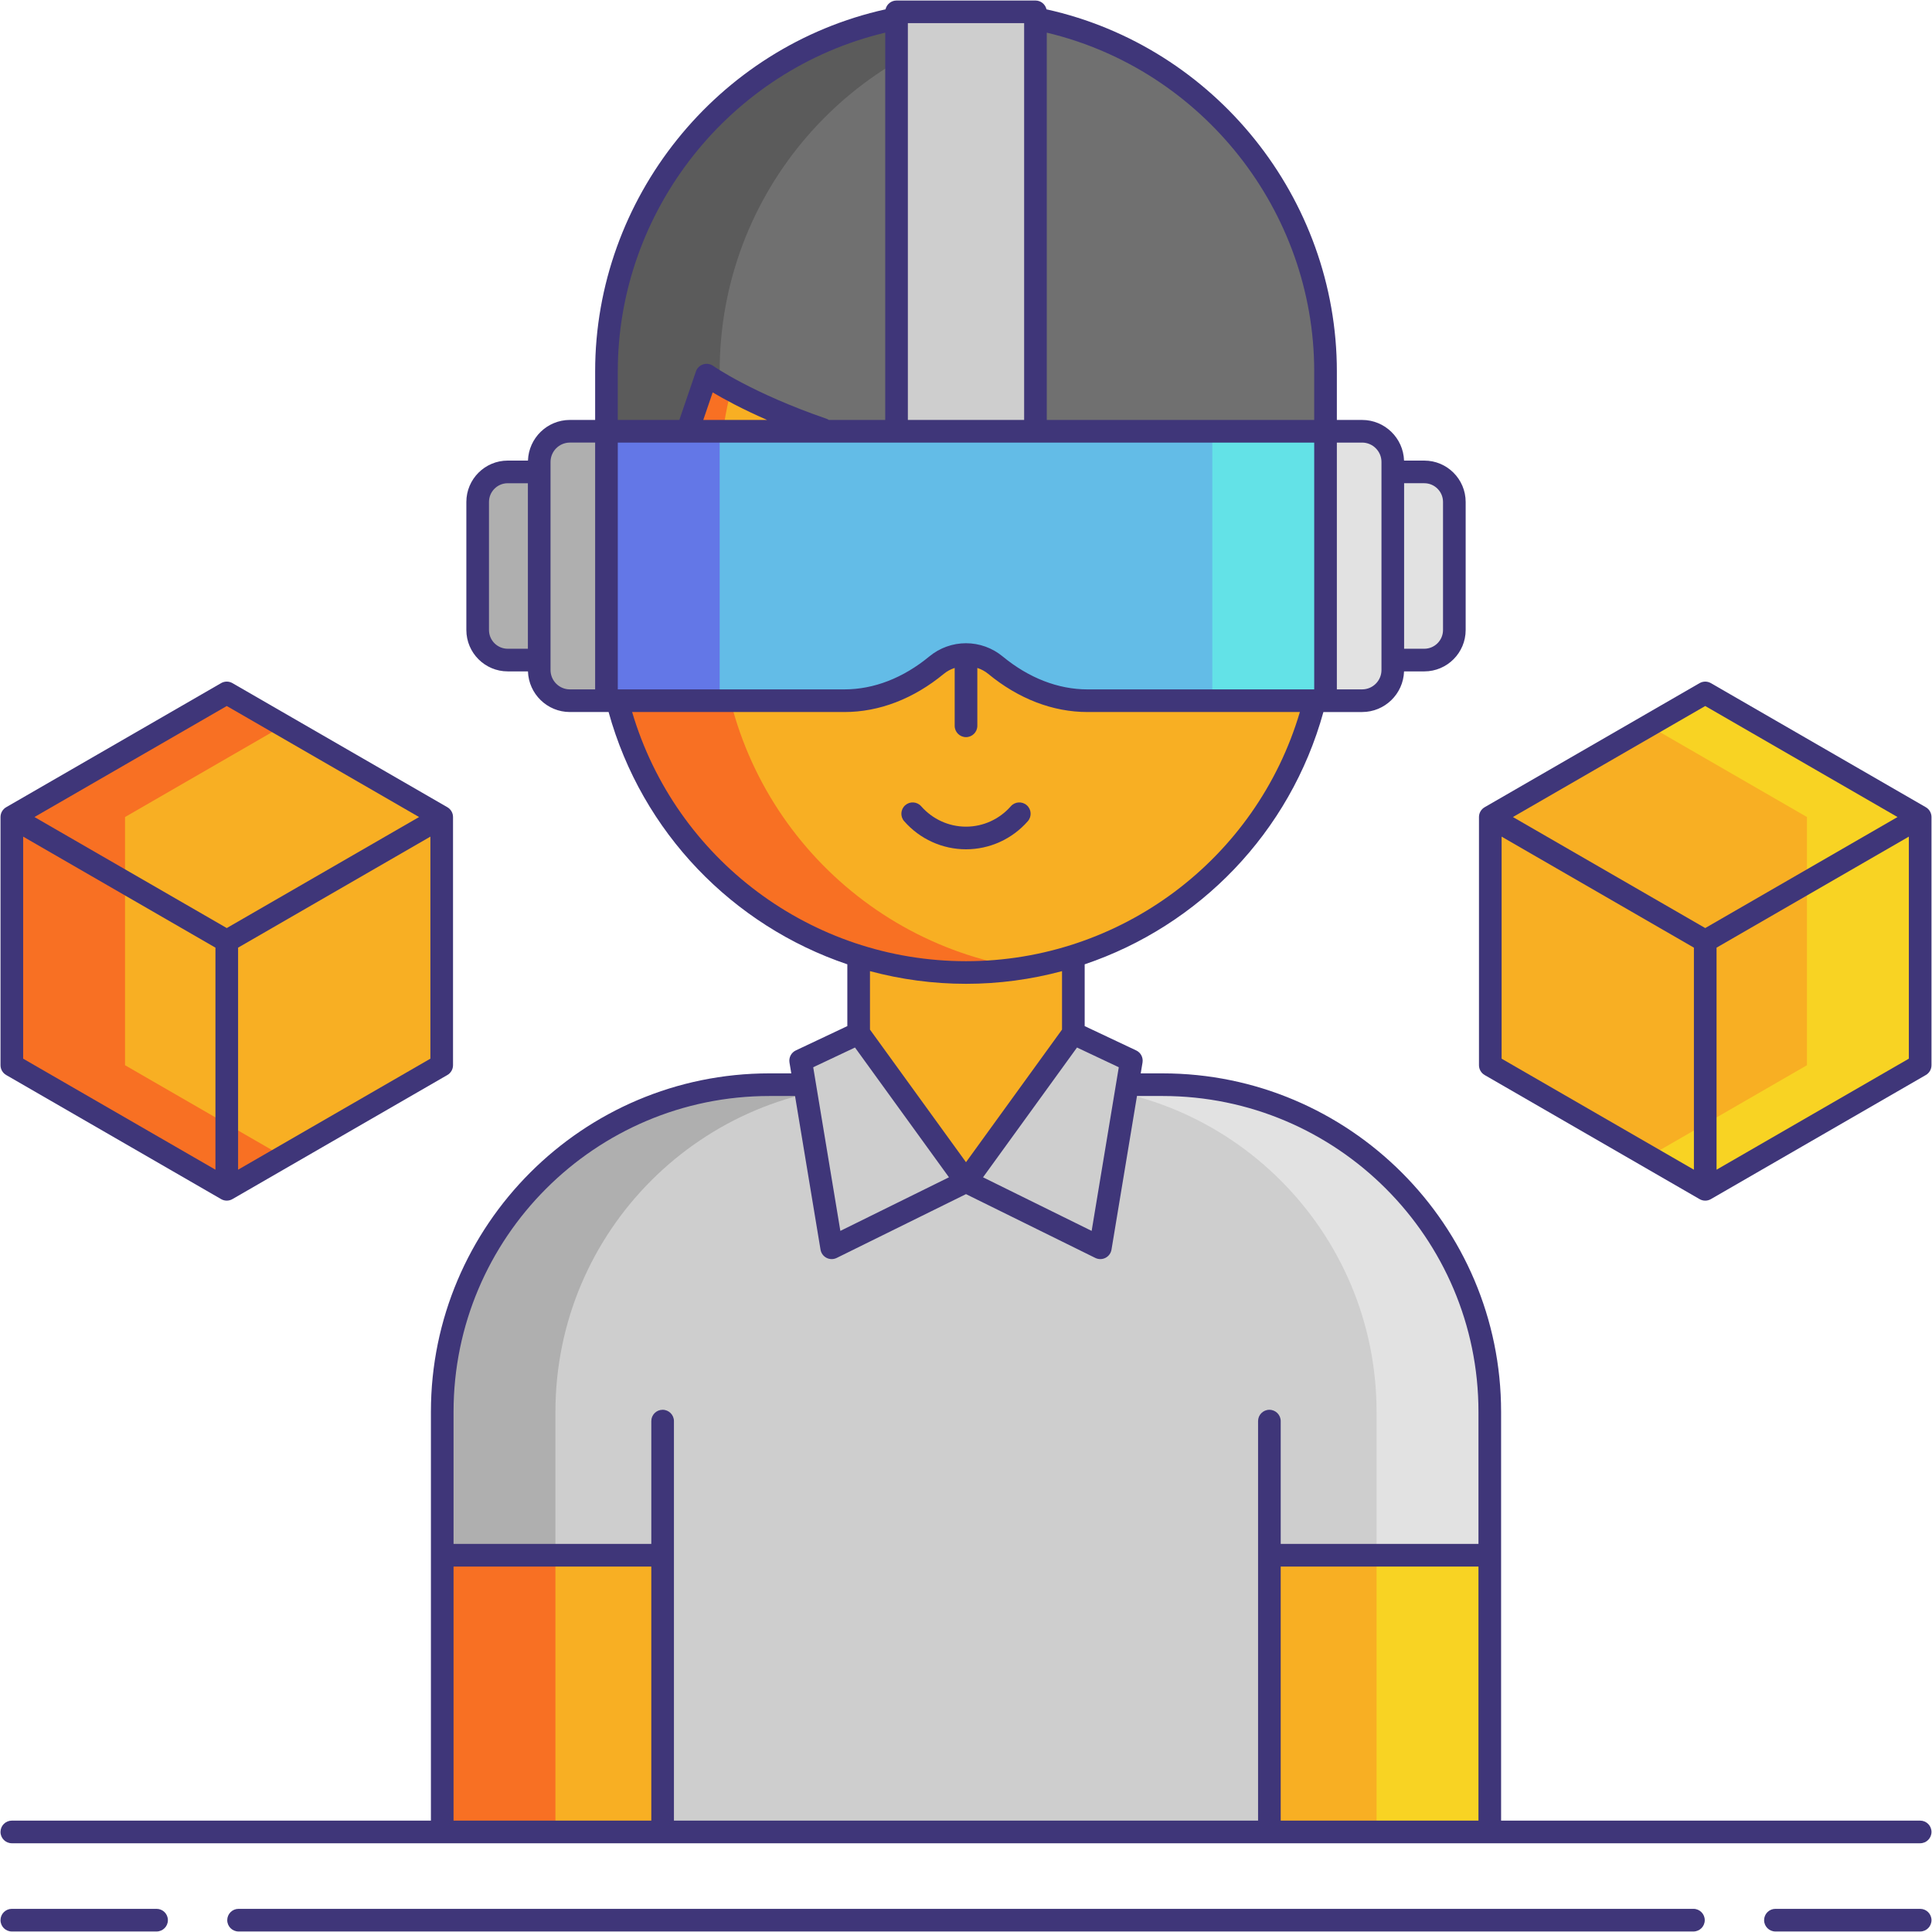
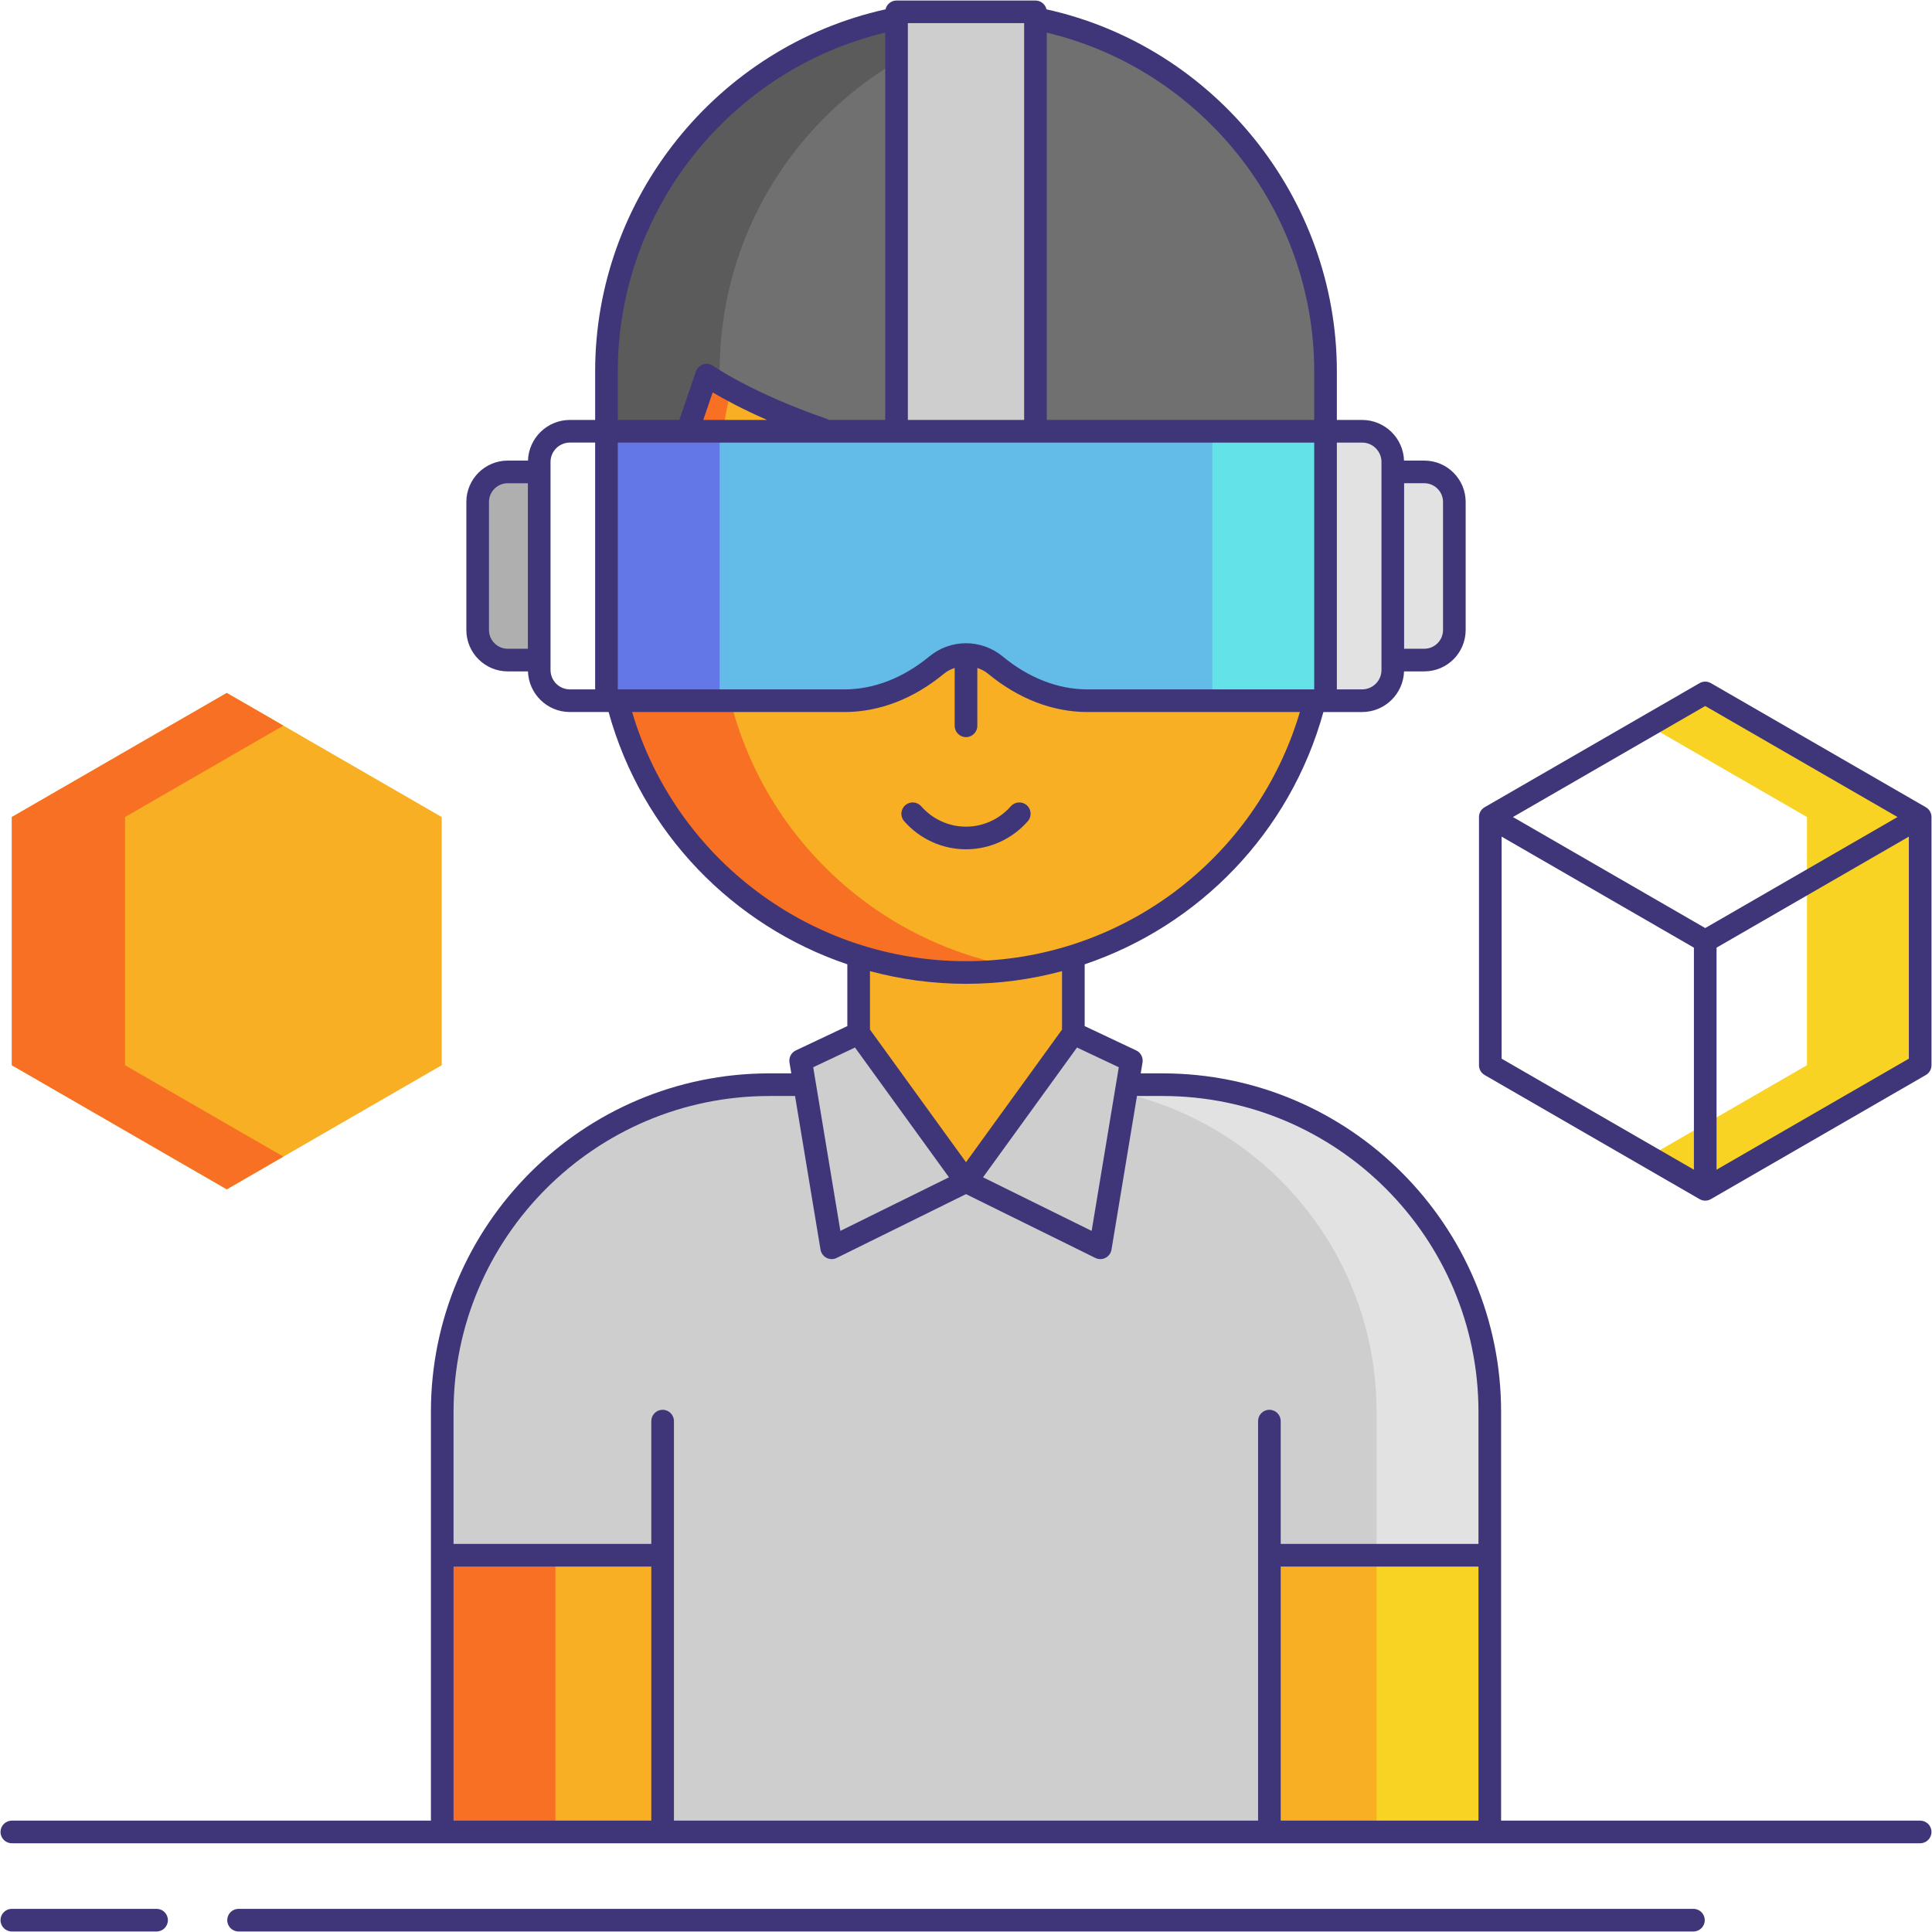
<svg xmlns="http://www.w3.org/2000/svg" id="Layer_1" height="512" viewBox="0 0 256 256" width="512">
  <g>
    <path d="m197.403 242.742h-138.806v-55.663c0-23.942 19.409-43.352 43.352-43.352h52.103c23.942 0 43.352 19.409 43.352 43.352v55.663z" fill="#cecece" />
    <g>
-       <path d="m116.949 143.727h-15c-23.943 0-43.352 19.409-43.352 43.352v55.663h15v-55.663c0-23.943 19.409-43.352 43.352-43.352z" fill="#afafaf" />
-     </g>
+       </g>
    <g>
      <path d="m139.051 143.727h15c23.943 0 43.352 19.409 43.352 43.352v55.663h-15v-55.663c0-23.943-19.409-43.352-43.352-43.352z" fill="#e2e2e2" />
    </g>
    <path d="m133.339 156.557h-10.678c-4.907 0-8.885-3.978-8.885-8.885v-29.355c0-4.907 3.978-8.885 8.885-8.885h10.678c4.907 0 8.885 3.978 8.885 8.885v29.355c0 4.907-3.978 8.885-8.885 8.885z" fill="#f8af23" />
    <path d="m128 128.863c-26.311 0-47.64-21.329-47.64-47.64v-17.566c0-26.311 21.329-47.64 47.64-47.64 26.311 0 47.64 21.329 47.64 47.64v17.565c0 26.311-21.329 47.641-47.64 47.641z" fill="#f8af23" />
    <g>
      <path d="m95.36 81.222v-17.565c0-23.759 17.394-43.45 40.14-47.048-2.444-.387-4.948-.593-7.5-.593-26.311 0-47.64 21.329-47.64 47.64v17.565c0 26.311 21.329 47.64 47.64 47.64 2.552 0 5.056-.206 7.5-.593-22.747-3.596-40.14-23.287-40.14-47.046z" fill="#f87023" />
    </g>
    <path d="m58.597 206.077h29.203v36.665h-29.203z" fill="#f8af23" />
    <g>
      <path d="m58.597 206.077h15v36.665h-15z" fill="#f87023" />
    </g>
    <path d="m168.2 206.077h29.203v36.665h-29.203z" fill="#f8af23" />
    <g>
      <path d="m182.403 206.077h15v36.665h-15z" fill="#f8d323" />
    </g>
    <path d="m80.36 70.933h6.015l7.257-21.226s27.582 19.663 82.008 11.646v-12.144c0-26.311-21.329-47.64-47.64-47.64-26.311 0-47.64 21.329-47.64 47.64z" fill="#707070" />
    <g>
      <path d="m135.5 2.161c-2.444-.387-4.948-.593-7.5-.593-26.311 0-47.64 21.329-47.64 47.64v21.725h6.016l7.257-21.226s.589.416 1.727 1.088v-1.586c0-23.759 17.393-43.45 40.14-47.048z" fill="#5b5b5b" />
    </g>
    <path d="m113.776 136.914 14.224 19.643-17.797 8.781-4.113-24.795z" fill="#cecece" />
    <path d="m142.224 136.914-14.224 19.643 17.797 8.781 4.113-24.795z" fill="#cecece" />
-     <path d="m75.516 92.848h4.844v-35.703h-4.844c-2.246 0-4.068 1.821-4.068 4.068v27.567c0 2.247 1.821 4.068 4.068 4.068z" fill="#afafaf" />
    <path d="m180.484 92.848h-4.844v-35.703h4.844c2.246 0 4.068 1.821 4.068 4.068v27.567c0 2.247-1.821 4.068-4.068 4.068z" fill="#e2e2e2" />
    <g>
      <path d="m80.36 57.145v35.703h31.539c4.515 0 8.728-1.846 12.21-4.72 1.057-.873 2.413-1.397 3.891-1.397s2.833.524 3.891 1.397c3.483 2.874 7.695 4.72 12.21 4.72h31.539v-35.703z" fill="#63bce7" />
    </g>
    <g>
      <path d="m80.36 57.145h15v35.703h-15z" fill="#6377e7" />
    </g>
    <g>
      <path d="m160.64 57.145h15v35.703h-15z" fill="#63e2e7" />
    </g>
    <path d="m118.796 1.568h18.408v55.576h-18.408z" fill="#cecece" />
    <path d="m67.276 87.462h4.173v-24.932h-4.173c-2.2 0-3.983 1.783-3.983 3.983v16.967c0 2.199 1.783 3.982 3.983 3.982z" fill="#afafaf" />
    <path d="m188.725 87.462h-4.173v-24.932h4.173c2.199 0 3.983 1.783 3.983 3.983v16.967c0 2.199-1.783 3.982-3.983 3.982z" fill="#e2e2e2" />
    <path d="m58.528 141.147v-32.886l-28.48-16.443-28.48 16.443v32.886l28.48 16.442z" fill="#f8af23" />
    <path d="m16.568 108.261 20.98-12.113-7.5-4.33-28.48 16.443v32.886l28.48 16.442 7.5-4.33-20.98-12.112z" fill="#f87023" />
-     <path d="m254.432 141.147v-32.886l-28.48-16.443-28.48 16.443v32.886l28.48 16.442z" fill="#f8af23" />
    <path d="m225.952 91.818-7.5 4.33 20.98 12.113v32.886l-20.98 12.112 7.5 4.33 28.48-16.442v-32.886z" fill="#f8d323" />
    <g fill="#3f3679">
      <path d="m136.192 108.814c.546-.623.484-1.57-.139-2.117-.623-.545-1.571-.484-2.117.139-1.505 1.716-3.668 2.701-5.936 2.701s-4.431-.984-5.936-2.701c-.546-.624-1.495-.685-2.117-.139-.623.546-.685 1.494-.139 2.117 2.075 2.366 5.061 3.723 8.192 3.723s6.117-1.356 8.192-3.723z" />
      <path d="m20.748 252.932h-19.18c-.829 0-1.5.671-1.5 1.5s.671 1.5 1.5 1.5h19.179c.829 0 1.5-.671 1.5-1.5s-.671-1.5-1.499-1.5z" />
-       <path d="m254.432 252.932h-19.179c-.829 0-1.5.671-1.5 1.5s.671 1.5 1.5 1.5h19.179c.829 0 1.5-.671 1.5-1.5s-.672-1.5-1.5-1.5z" />
      <path d="m224.389 252.932h-192.778c-.829 0-1.5.671-1.5 1.5s.671 1.5 1.5 1.5h192.778c.829 0 1.5-.671 1.5-1.5s-.671-1.5-1.5-1.5z" />
      <path d="m254.432 241.242h-55.529v-35.165-18.998c0-24.731-20.12-44.852-44.852-44.852h-2.9l.239-1.438c.109-.662-.233-1.316-.839-1.602l-6.826-3.223v-8.186c15.139-5.114 27.213-17.439 31.633-33.43h.283 4.844c3.008 0 5.461-2.4 5.558-5.385h2.683c3.023 0 5.482-2.459 5.482-5.483v-16.967c0-3.023-2.459-5.482-5.482-5.482h-2.683c-.097-2.986-2.55-5.386-5.558-5.386h-3.344v-6.436c0-22.923-16.159-43.031-38.476-47.972-.152-.668-.746-1.168-1.46-1.168h-18.408c-.714 0-1.309.5-1.46 1.167-22.315 4.94-38.477 25.056-38.477 47.972v6.436h-3.344c-3.008 0-5.461 2.4-5.558 5.386h-2.682c-3.023 0-5.482 2.459-5.482 5.482v16.967c0 3.023 2.459 5.483 5.482 5.483h2.682c.097 2.985 2.55 5.385 5.558 5.385h4.844.282c4.42 15.988 16.497 28.313 31.634 33.429v8.187l-6.826 3.223c-.606.286-.949.94-.839 1.602l.239 1.438h-2.9c-24.731 0-44.852 20.121-44.852 44.852v18.998 35.165h-55.53c-.829 0-1.5.671-1.5 1.5s.671 1.5 1.5 1.5h57.029 29.203 80.4 29.203 57.029c.829 0 1.5-.671 1.5-1.5s-.672-1.499-1.5-1.499zm-111.723-102.44 5.536 2.614-3.596 21.683-14.392-7.101zm-14.709-53.571c-1.766 0-3.486.618-4.845 1.74-3.47 2.863-7.362 4.376-11.256 4.376h-30.039v-32.702h36.936 18.408 36.936v32.703h-30.039c-3.894 0-7.786-1.514-11.255-4.376-1.36-1.123-3.08-1.741-4.846-1.741zm-34.812-29.586 1.247-3.649c1.454.867 3.859 2.183 7.212 3.649zm92.865 8.385h2.673c1.369 0 2.482 1.114 2.482 2.482v16.967c0 1.369-1.114 2.483-2.482 2.483h-2.673zm-3.001-2.818v27.568c0 1.416-1.152 2.567-2.567 2.567h-3.344v-32.702h3.344c1.415 0 2.567 1.151 2.567 2.567zm-8.912-12.004v6.436h-35.436v-51.316c20.595 4.896 35.436 23.594 35.436 44.88zm-53.844-46.14h15.408v52.576h-15.408zm-3 1.26v51.317h-7.469c-.101-.066-.208-.124-.328-.165-9.865-3.395-14.947-6.959-14.998-6.995-.385-.273-.878-.35-1.329-.204-.45.145-.806.494-.959.941l-2.196 6.422h-8.157v-6.436c0-21.28 14.843-39.984 35.436-44.88zm-52.503 79.151v-16.966c0-1.369 1.114-2.482 2.482-2.482h2.673v21.932h-2.673c-1.368-.001-2.482-1.114-2.482-2.484zm8.155 5.301v-1.318-24.932-1.318c0-1.416 1.152-2.568 2.567-2.568h3.344v32.703h-3.344c-1.415.001-2.567-1.151-2.567-2.567zm10.813 5.568h28.138c4.599 0 9.151-1.75 13.166-5.063.426-.352.916-.608 1.436-.778v7.667c0 .829.671 1.5 1.5 1.5s1.5-.671 1.5-1.5v-7.667c.519.17 1.01.426 1.436.778 4.014 3.313 8.566 5.063 13.165 5.063h28.138c-5.771 19.51-23.752 33.015-44.239 33.015-20.481-.001-38.468-13.508-44.24-33.015zm44.239 36.014c4.377 0 8.645-.586 12.724-1.68v7.745l-12.724 17.572-12.724-17.571v-7.746c4.08 1.093 8.347 1.68 12.724 1.68zm-14.709 8.44 12.452 17.196-14.392 7.101-3.596-21.683zm-11.342 6.425h3.398l3.376 20.356c.078.468.373.872.795 1.089.215.11.45.166.685.166.227 0 .455-.052.664-.155l17.133-8.454 17.134 8.454c.209.103.437.155.664.155.235 0 .47-.055.685-.166.423-.217.717-.621.795-1.089l3.376-20.356h3.398c23.077 0 41.852 18.775 41.852 41.852v17.498h-26.204v-16.272c0-.829-.671-1.5-1.5-1.5s-1.5.671-1.5 1.5v17.772 35.165h-77.4v-35.165-17.772c0-.829-.671-1.5-1.5-1.5s-1.5.671-1.5 1.5v16.272h-26.203v-17.498c0-23.077 18.775-41.852 41.852-41.852zm-41.852 62.35h26.203v33.665h-26.203zm109.603 33.665v-33.665h26.203v33.665z" />
-       <path d="m.818 142.445 28.48 16.443c.232.134.491.201.75.201s.518-.067.75-.201l28.48-16.443c.464-.268.75-.763.75-1.299v-32.886c0-.536-.286-1.031-.75-1.299l-28.48-16.443c-.464-.269-1.036-.269-1.5 0l-28.48 16.443c-.464.268-.75.763-.75 1.299v32.886c0 .537.286 1.032.75 1.299zm2.25-31.587 25.48 14.711v29.422l-25.48-14.711zm28.48 44.133v-29.422l25.48-14.711v29.422zm-1.5-61.441 25.48 14.711-25.48 14.711-25.48-14.711z" />
      <path d="m255.182 106.962-28.48-16.443c-.464-.269-1.036-.269-1.5 0l-28.48 16.443c-.464.268-.75.763-.75 1.299v32.886c0 .536.286 1.031.75 1.299l28.48 16.443c.232.134.491.201.75.201s.518-.067.75-.201l28.48-16.443c.464-.268.75-.763.75-1.299v-32.886c0-.536-.286-1.032-.75-1.299zm-29.23-13.412 25.48 14.711-25.48 14.711-25.48-14.711zm-26.98 17.309 25.48 14.711v29.422l-25.48-14.711zm28.48 44.132v-29.422l25.48-14.711v29.422z" />
    </g>
  </g>
</svg>